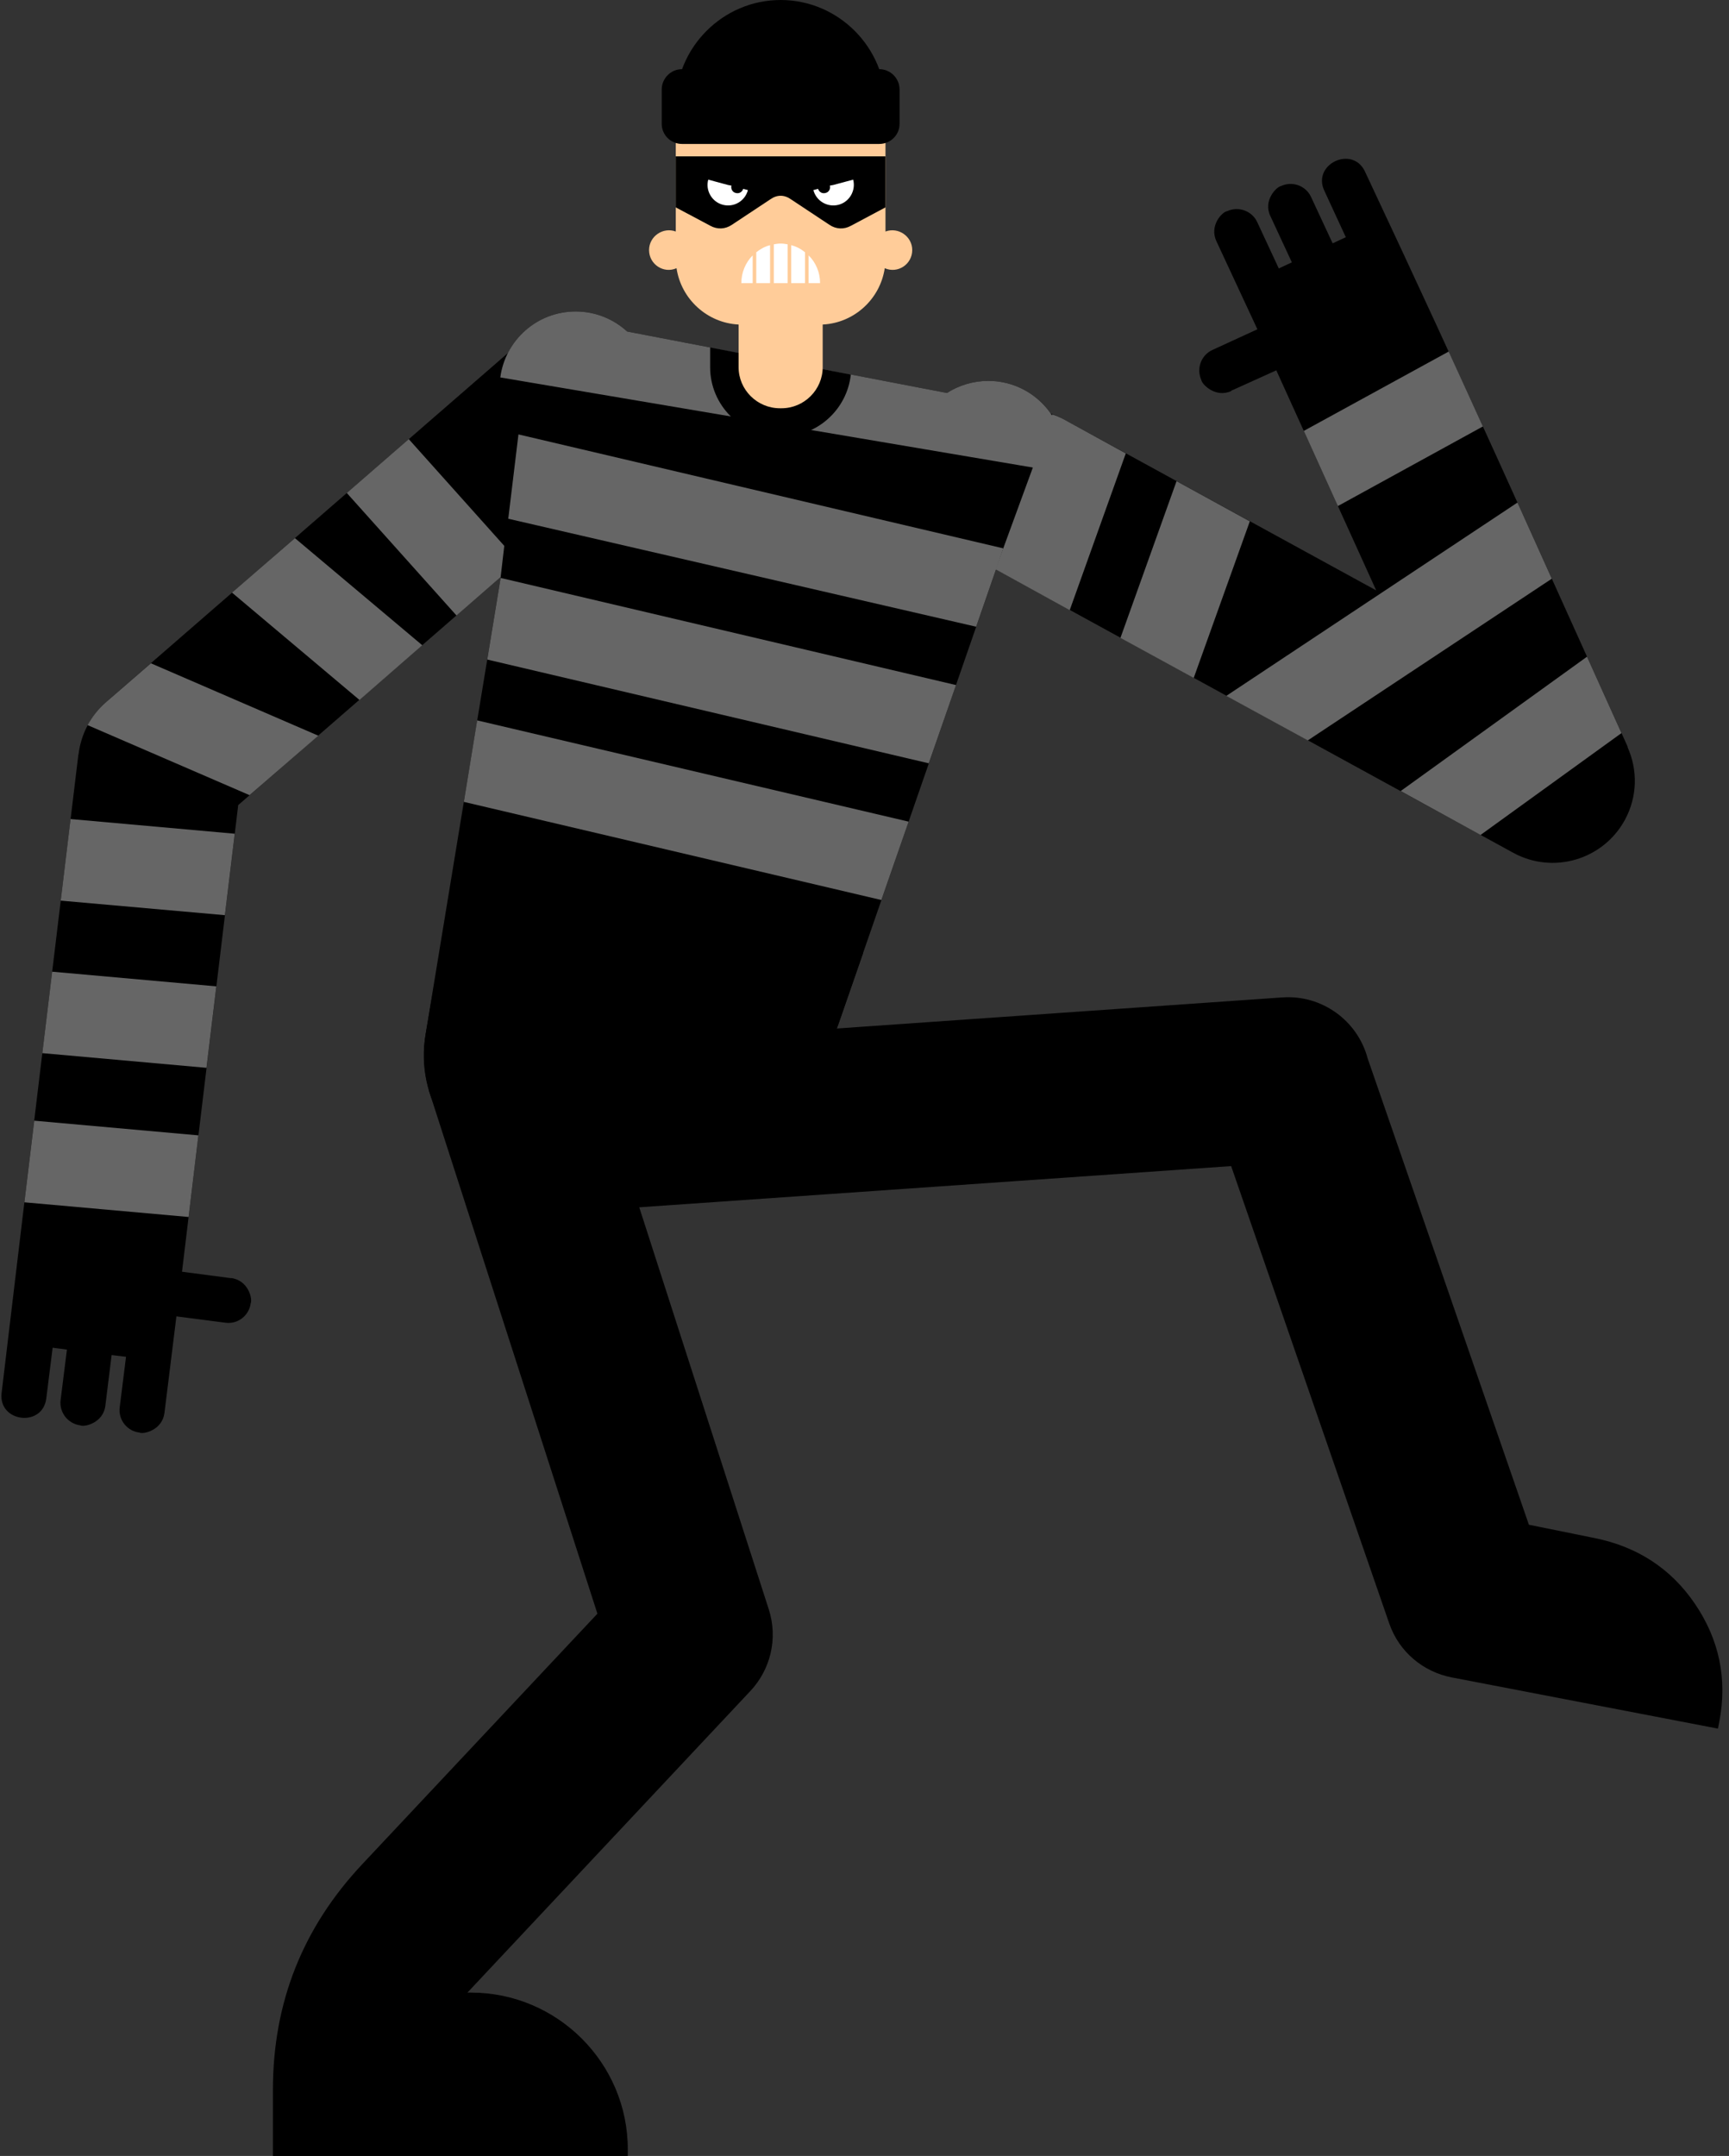
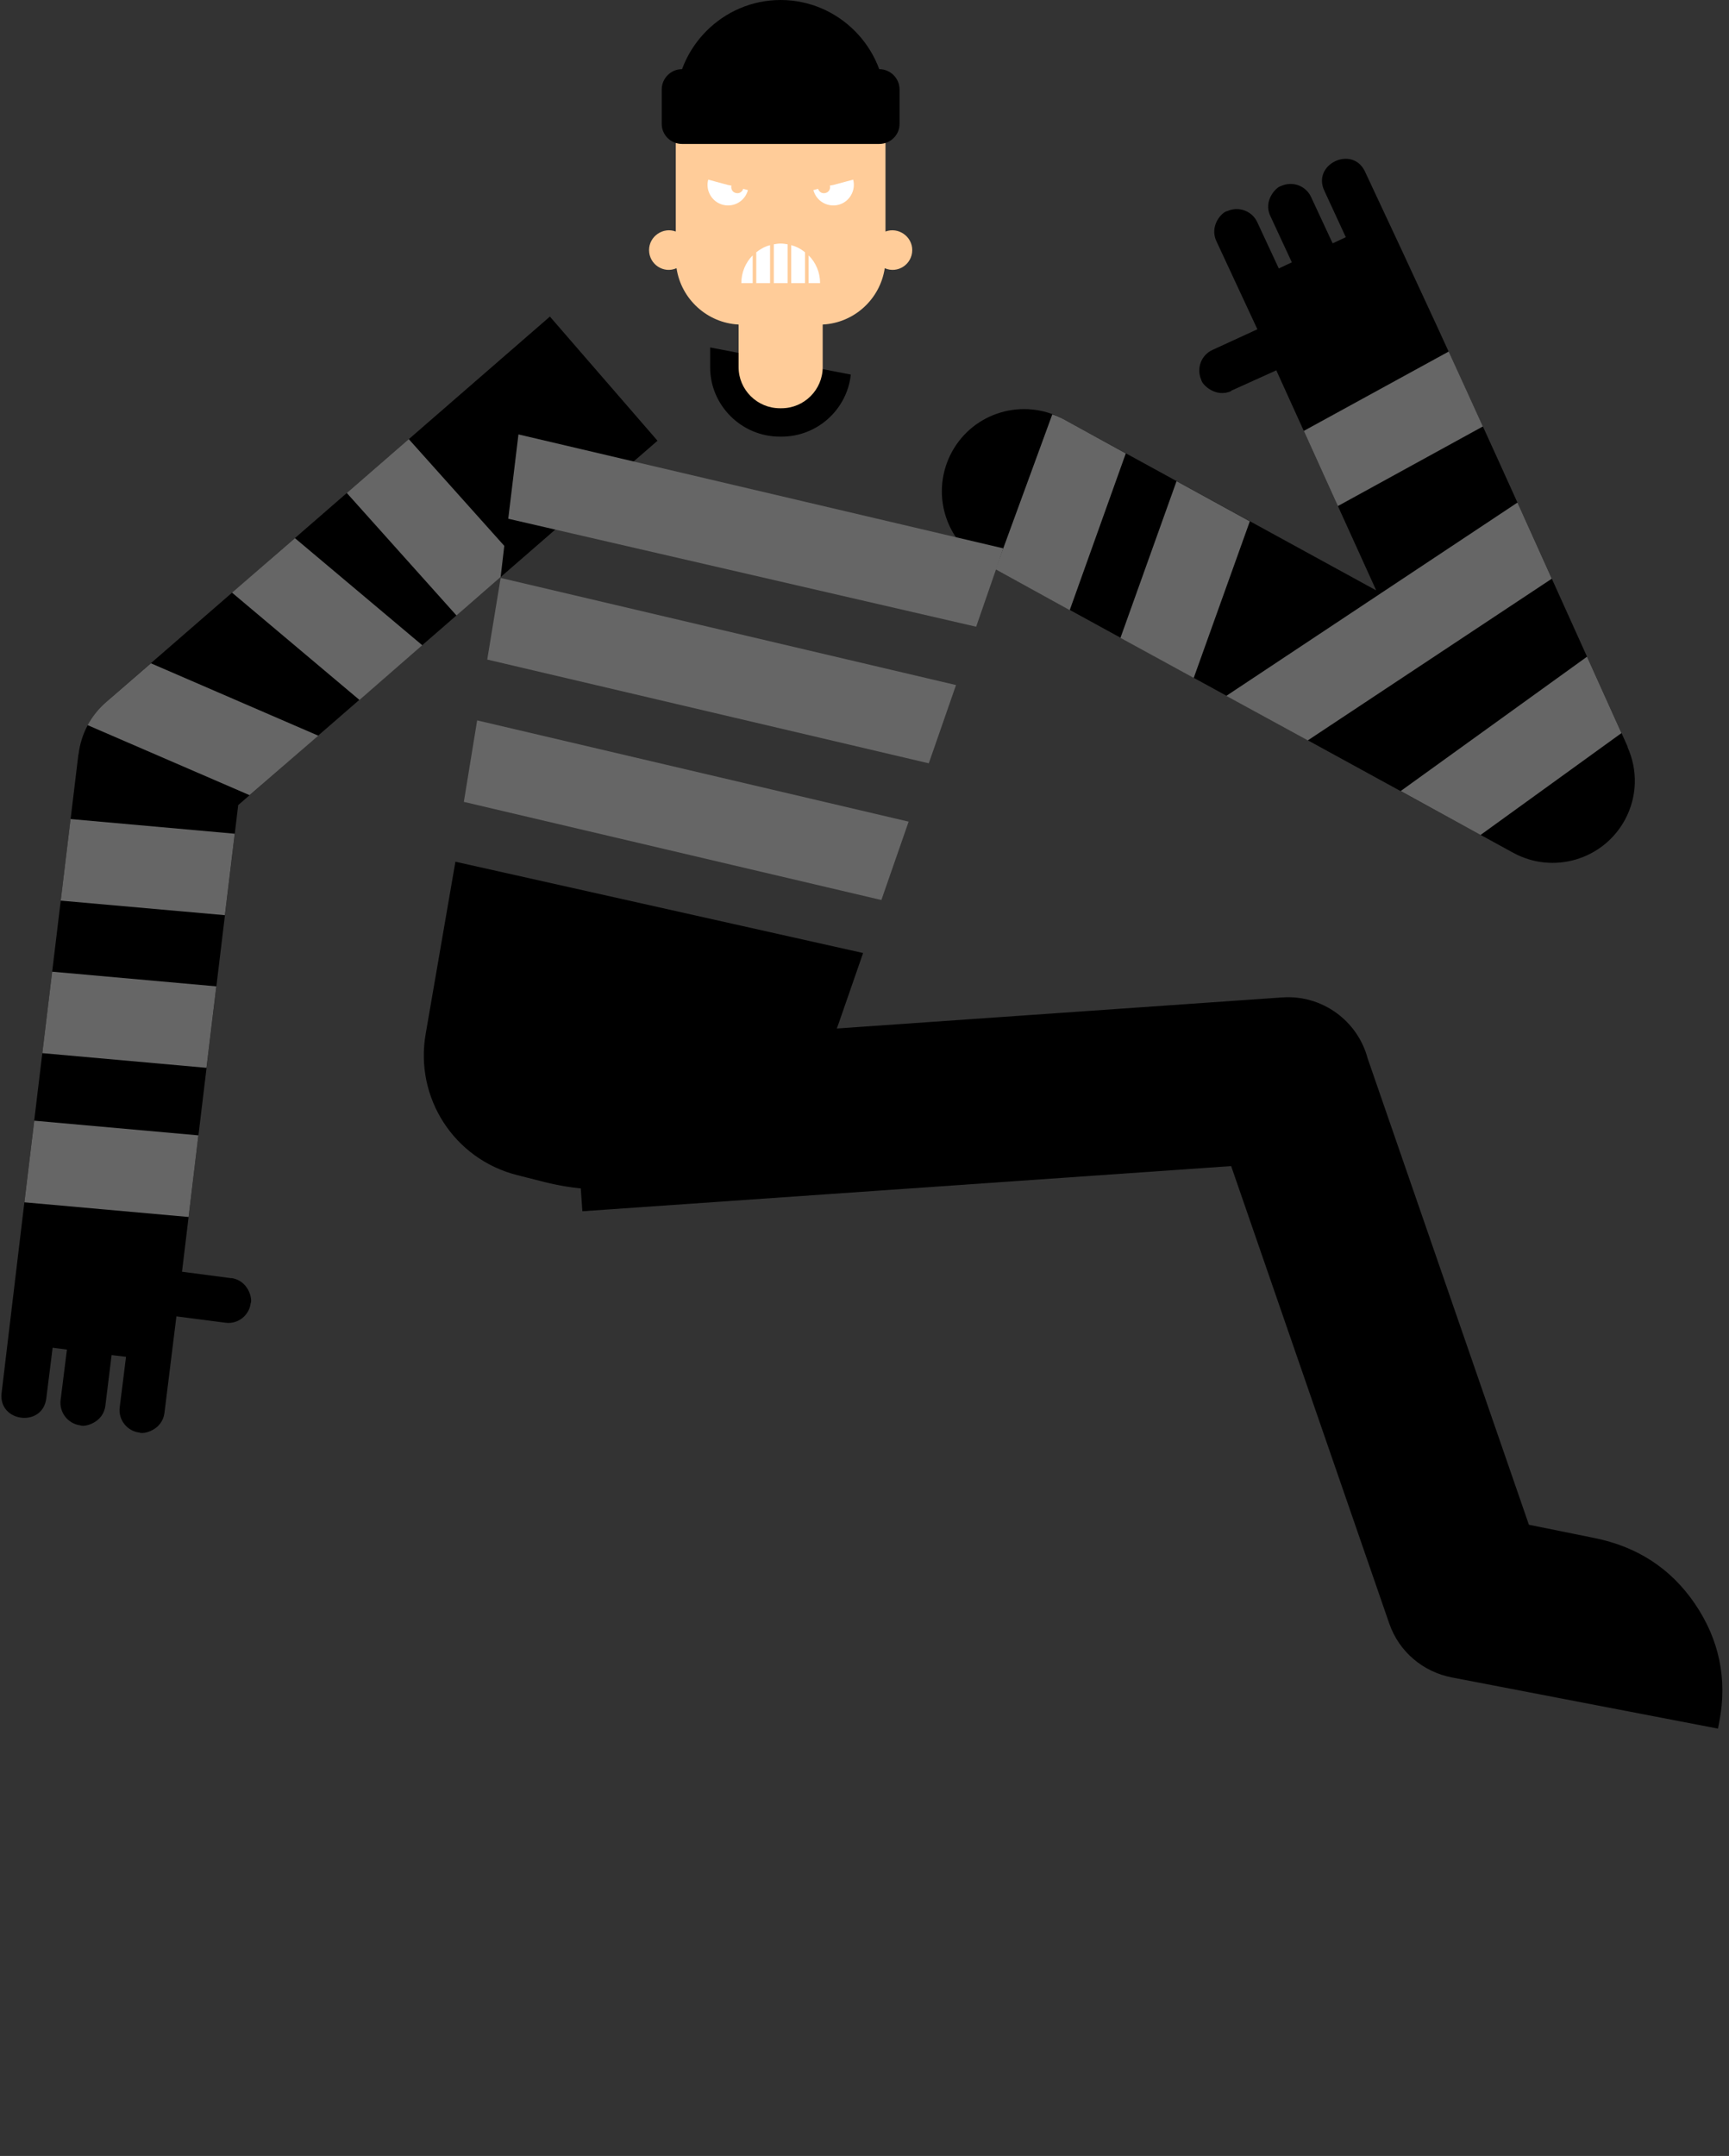
<svg xmlns="http://www.w3.org/2000/svg" height="67.7" preserveAspectRatio="xMidYMid meet" version="1.0" viewBox="25.3 18.5 54.3 67.7" width="54.3" zoomAndPan="magnify">
  <rect x="25.3" y="18.5" width="54.3" height="67.7" fill="#333333" stroke="none" />
  <g fill-rule="evenodd">
    <g id="change1_1">
      <path d="M 43.227 51.379 L 65.574 49.82 C 66.828 49.734 67.938 50.559 68.25 51.73 L 73.316 66.379 L 75.379 66.797 C 76.707 67.066 77.77 67.742 78.531 68.863 C 79.293 69.984 79.551 71.223 79.297 72.555 L 79.254 72.781 L 70.887 71.172 C 70.008 71 69.242 70.383 68.93 69.48 L 63.965 55.117 L 43.59 56.535 L 43.227 51.379" />
    </g>
    <g id="change1_2">
-       <path d="M 44.016 52.191 L 49.445 69.039 C 49.742 69.965 49.488 70.938 48.867 71.598 L 39.98 81.07 L 40.098 81.07 C 42.805 81.074 45.016 83.281 45.016 85.988 L 45.016 86.23 L 34.156 86.227 C 34.062 86.23 33.969 86.23 33.871 86.227 L 33.871 84.125 C 33.871 81.387 34.805 79.031 36.68 77.035 L 44.062 69.172 L 38.762 52.719 L 44.016 52.191" />
-     </g>
+       </g>
    <g id="change1_3">
      <path d="M 45.949 32.34 L 32.781 43.781 L 31.016 58.434 L 32.562 58.637 L 32.562 58.633 C 33.098 58.703 33.238 59.285 33.172 59.43 C 33.121 59.812 32.766 60.09 32.379 60.035 L 30.84 59.836 L 30.465 62.867 C 30.398 63.402 29.82 63.547 29.676 63.484 C 29.289 63.438 29.012 63.082 29.059 62.695 L 29.258 61.105 L 28.805 61.051 L 28.609 62.641 C 28.543 63.176 27.965 63.32 27.82 63.258 C 27.434 63.207 27.156 62.852 27.203 62.465 L 27.402 60.879 L 26.953 60.82 L 26.754 62.41 C 26.641 63.328 25.262 63.164 25.348 62.262 C 26.324 54.062 26.773 50.391 27.762 42.191 L 27.766 42.191 C 27.84 41.57 28.133 40.98 28.641 40.539 L 42.57 28.441 L 45.949 32.34" />
    </g>
    <g id="change1_4">
      <path d="M 56.227 36.191 C 54.973 35.512 54.512 33.949 55.195 32.691 C 55.875 31.441 57.441 30.98 58.695 31.66 L 68.52 37.039 L 65.383 30.129 L 63.965 30.77 L 63.965 30.781 C 63.477 31 63.051 30.578 63.027 30.43 C 62.867 30.07 63.023 29.648 63.379 29.488 L 64.789 28.84 L 63.5 26.07 C 63.273 25.578 63.688 25.148 63.844 25.129 C 64.195 24.969 64.617 25.121 64.781 25.469 L 65.461 26.93 L 65.871 26.738 L 65.195 25.281 C 64.965 24.801 65.379 24.371 65.535 24.34 C 65.891 24.18 66.312 24.328 66.477 24.691 L 67.152 26.141 L 67.566 25.949 L 66.891 24.488 C 66.5 23.66 67.758 23.059 68.16 23.871 C 71.441 30.852 73.242 34.93 76.418 41.949 L 76.414 41.961 C 76.734 42.672 76.73 43.512 76.328 44.25 C 75.645 45.5 74.078 45.961 72.828 45.281 L 56.227 36.191" />
    </g>
    <g id="change1_5">
-       <path d="M 41.535 32.191 L 41.023 36.648 L 38.668 50.969 C 38.336 52.977 39.562 54.895 41.535 55.398 L 42.383 55.613 C 46.305 56.613 50.312 54.457 51.641 50.629 L 57.012 35.141 C 58.004 34.852 58.727 33.93 58.727 32.852 C 58.727 31.531 57.656 30.461 56.34 30.461 C 55.859 30.461 55.414 30.602 55.039 30.84 L 44.996 28.91 C 44.57 28.52 44.004 28.281 43.379 28.281 C 42.059 28.281 40.992 29.352 40.992 30.672 C 40.992 31.25 41.195 31.781 41.535 32.191" />
-     </g>
+       </g>
    <g id="change1_6">
      <path d="M 39.602 45.559 L 38.668 50.969 C 38.32 52.973 39.562 54.895 41.535 55.398 L 42.383 55.613 C 46.305 56.613 50.312 54.457 51.641 50.629 L 52.406 48.426 L 39.602 45.559" />
    </g>
    <g id="change2_1">
      <path d="M 31.531 54.152 L 31.223 56.715 L 26.066 56.254 L 26.375 53.691 L 31.531 54.152" fill="#666" />
    </g>
    <g id="change2_2">
      <path d="M 32.094 49.473 L 31.785 52.031 L 26.629 51.57 L 26.938 49.012 L 32.094 49.473" fill="#666" />
    </g>
    <g id="change2_3">
      <path d="M 32.672 44.68 L 32.363 47.238 L 27.207 46.781 L 27.516 44.219 L 32.672 44.68" fill="#666" />
    </g>
    <g id="change2_4">
      <path d="M 35.297 41.602 L 33.137 43.469 L 28.051 41.27 C 28.199 41 28.395 40.75 28.641 40.539 L 30.039 39.328 L 35.297 41.602" fill="#666" />
    </g>
    <g id="change2_5">
      <path d="M 38.562 38.762 L 36.59 40.48 L 32.586 37.109 L 34.562 35.398 L 38.562 38.762" fill="#666" />
    </g>
    <g id="change2_6">
      <path d="M 41.023 36.621 L 39.637 37.828 L 36.191 33.98 L 38.137 32.289 L 41.137 35.641 L 41.023 36.621" fill="#666" />
    </g>
    <g id="change2_7">
      <path d="M 66.246 32.031 L 70.797 29.539 C 71.164 30.34 71.523 31.121 71.871 31.891 L 67.316 34.391 L 66.246 32.031" fill="#666" />
    </g>
    <g id="change2_8">
      <path d="M 63.812 40.352 L 72.957 34.281 L 74.035 36.672 L 66.371 41.75 L 63.812 40.352" fill="#666" />
    </g>
    <g id="change2_9">
      <path d="M 69.289 43.34 L 75.141 39.121 L 76.223 41.52 L 71.797 44.719 L 69.289 43.34" fill="#666" />
    </g>
    <g id="change2_10">
      <path d="M 56.566 36.379 L 58.348 31.512 C 58.465 31.551 58.582 31.602 58.695 31.66 L 60.656 32.738 L 58.895 37.66 L 56.566 36.379" fill="#666" />
    </g>
    <g id="change2_11">
      <path d="M 60.488 38.531 L 62.25 33.609 L 64.551 34.871 L 62.789 39.789 L 60.488 38.531" fill="#666" />
    </g>
    <g id="change2_12">
      <path d="M 40.285 41.121 L 53.836 44.301 L 52.98 46.762 L 39.867 43.68 L 40.285 41.121" fill="#666" />
    </g>
    <g id="change2_13">
      <path d="M 41.023 36.648 L 55.324 40.012 L 54.469 42.469 L 40.602 39.211 L 41.023 36.648" fill="#666" />
    </g>
    <g id="change2_14">
      <path d="M 41.582 32.141 L 56.809 35.719 L 55.957 38.18 L 41.262 34.789 L 41.582 32.141" fill="#666" />
    </g>
    <g id="change2_15">
-       <path d="M 58.676 33.34 L 41.012 30.352 C 41.168 29.18 42.168 28.281 43.379 28.281 C 44.004 28.281 44.57 28.52 44.996 28.91 L 55.039 30.84 C 55.414 30.602 55.859 30.461 56.34 30.461 C 57.656 30.461 58.727 31.531 58.727 32.852 C 58.727 33.02 58.711 33.18 58.676 33.34" fill="#666" />
-     </g>
+       </g>
    <g id="change1_7">
      <path d="M 52.02 30.262 C 51.902 31.359 50.969 32.211 49.844 32.211 L 49.793 32.211 C 48.586 32.211 47.602 31.23 47.602 30.031 L 47.602 29.41 L 52.02 30.262" />
    </g>
    <g id="change3_1">
      <path d="M 49.844 31.32 L 49.793 31.32 C 49.078 31.32 48.496 30.738 48.496 30.031 L 48.496 28.691 C 47.508 28.641 46.691 27.891 46.547 26.922 C 46.141 27.102 45.684 26.801 45.684 26.352 C 45.684 25.922 46.121 25.621 46.523 25.77 L 46.523 21.898 C 46.523 21.078 47.172 20.43 48.047 20.43 C 49.148 21.672 50.832 22.289 52.531 21.969 C 52.832 21.91 53.109 22.141 53.109 22.449 L 53.109 25.77 C 53.512 25.621 53.949 25.922 53.949 26.352 C 53.949 26.801 53.492 27.102 53.086 26.922 C 52.941 27.891 52.129 28.641 51.137 28.691 L 51.137 30.031 C 51.137 30.738 50.555 31.32 49.844 31.32" fill="#fc9" />
    </g>
    <g id="change1_8">
      <path d="M 49.816 18.5 C 48.004 18.5 46.52 19.988 46.52 21.801 L 46.52 21.852 C 46.59 21.828 46.664 21.809 46.738 21.809 L 52.895 21.809 C 52.973 21.809 53.043 21.828 53.113 21.852 L 53.113 21.801 C 53.113 19.988 51.629 18.5 49.816 18.5" />
    </g>
    <g id="change1_9">
      <path d="M 52.914 20.672 L 46.719 20.672 C 46.367 20.672 46.082 20.961 46.082 21.309 L 46.082 22.391 C 46.082 22.738 46.367 23.02 46.719 23.02 L 52.914 23.02 C 53.266 23.02 53.551 22.738 53.551 22.391 L 53.551 21.309 C 53.551 20.961 53.266 20.672 52.914 20.672" />
    </g>
    <g id="change1_10">
-       <path d="M 53.109 23.41 L 53.109 25.012 L 52.023 25.59 C 51.805 25.711 51.555 25.699 51.348 25.559 L 50.145 24.762 C 49.93 24.609 49.703 24.609 49.488 24.762 L 48.285 25.559 C 48.078 25.699 47.828 25.711 47.609 25.59 L 46.523 25.012 L 46.523 23.41 L 53.109 23.41" />
-     </g>
+       </g>
    <g id="change4_1">
      <path d="M 51.469 24.309 L 52.094 24.141 C 52.184 24.48 51.98 24.84 51.637 24.93 C 51.293 25.02 50.938 24.82 50.844 24.469 L 50.992 24.43 C 51.023 24.531 51.125 24.59 51.227 24.559 C 51.328 24.539 51.391 24.43 51.363 24.328 L 51.469 24.309" fill="#fff" />
    </g>
    <g id="change4_2">
      <path d="M 48.164 24.309 L 47.543 24.141 C 47.449 24.48 47.656 24.84 48 24.93 C 48.344 25.02 48.695 24.82 48.789 24.469 L 48.641 24.43 C 48.609 24.531 48.508 24.59 48.406 24.559 C 48.305 24.539 48.246 24.43 48.27 24.328 L 48.164 24.309" fill="#fff" />
    </g>
    <g id="change4_3">
      <path d="M 50.695 26.52 C 50.918 26.738 51.055 27.051 51.055 27.391 L 50.695 27.391 Z M 50.148 26.199 C 50.309 26.238 50.457 26.32 50.582 26.422 L 50.582 27.391 L 50.148 27.391 Z M 48.938 27.391 L 48.582 27.391 C 48.582 27.051 48.719 26.738 48.938 26.52 Z M 49.484 27.391 L 49.051 27.391 L 49.051 26.422 C 49.18 26.32 49.324 26.238 49.484 26.199 Z M 49.816 27.391 L 49.602 27.391 L 49.602 26.172 C 49.668 26.16 49.742 26.148 49.816 26.148 C 49.891 26.148 49.965 26.16 50.035 26.172 L 50.035 27.391 L 49.816 27.391" fill="#fff" />
    </g>
  </g>
</svg>